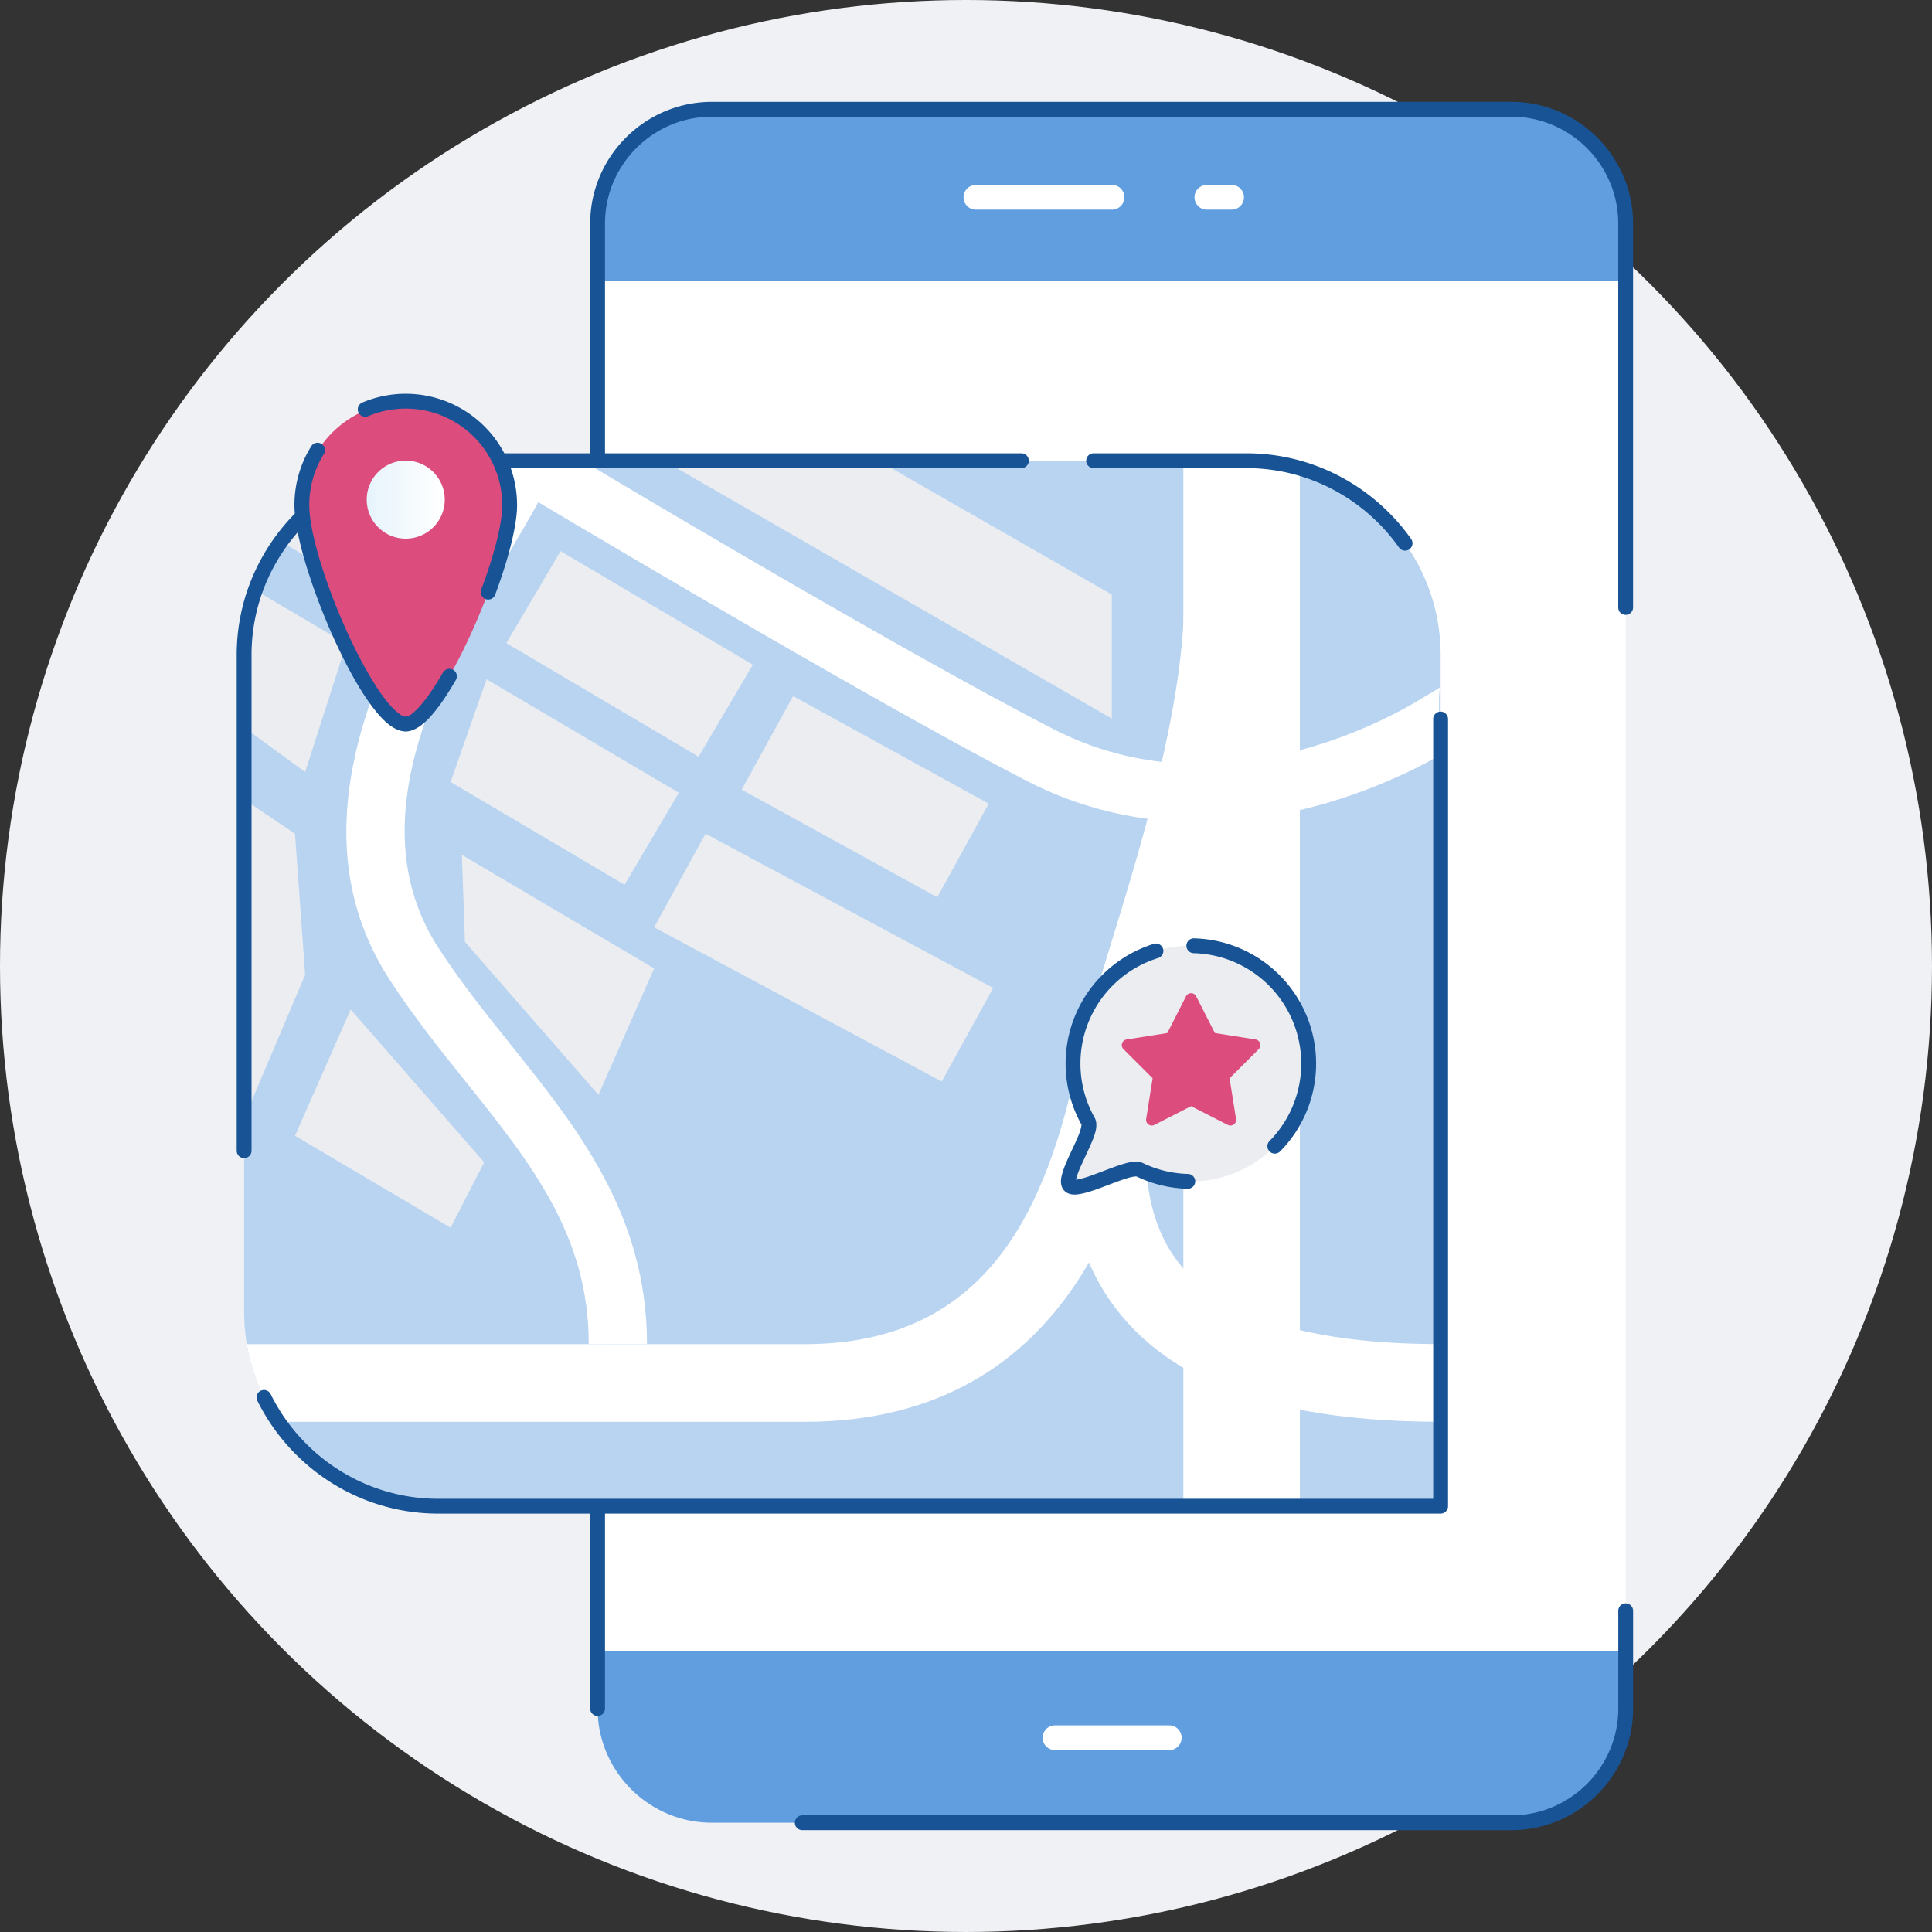
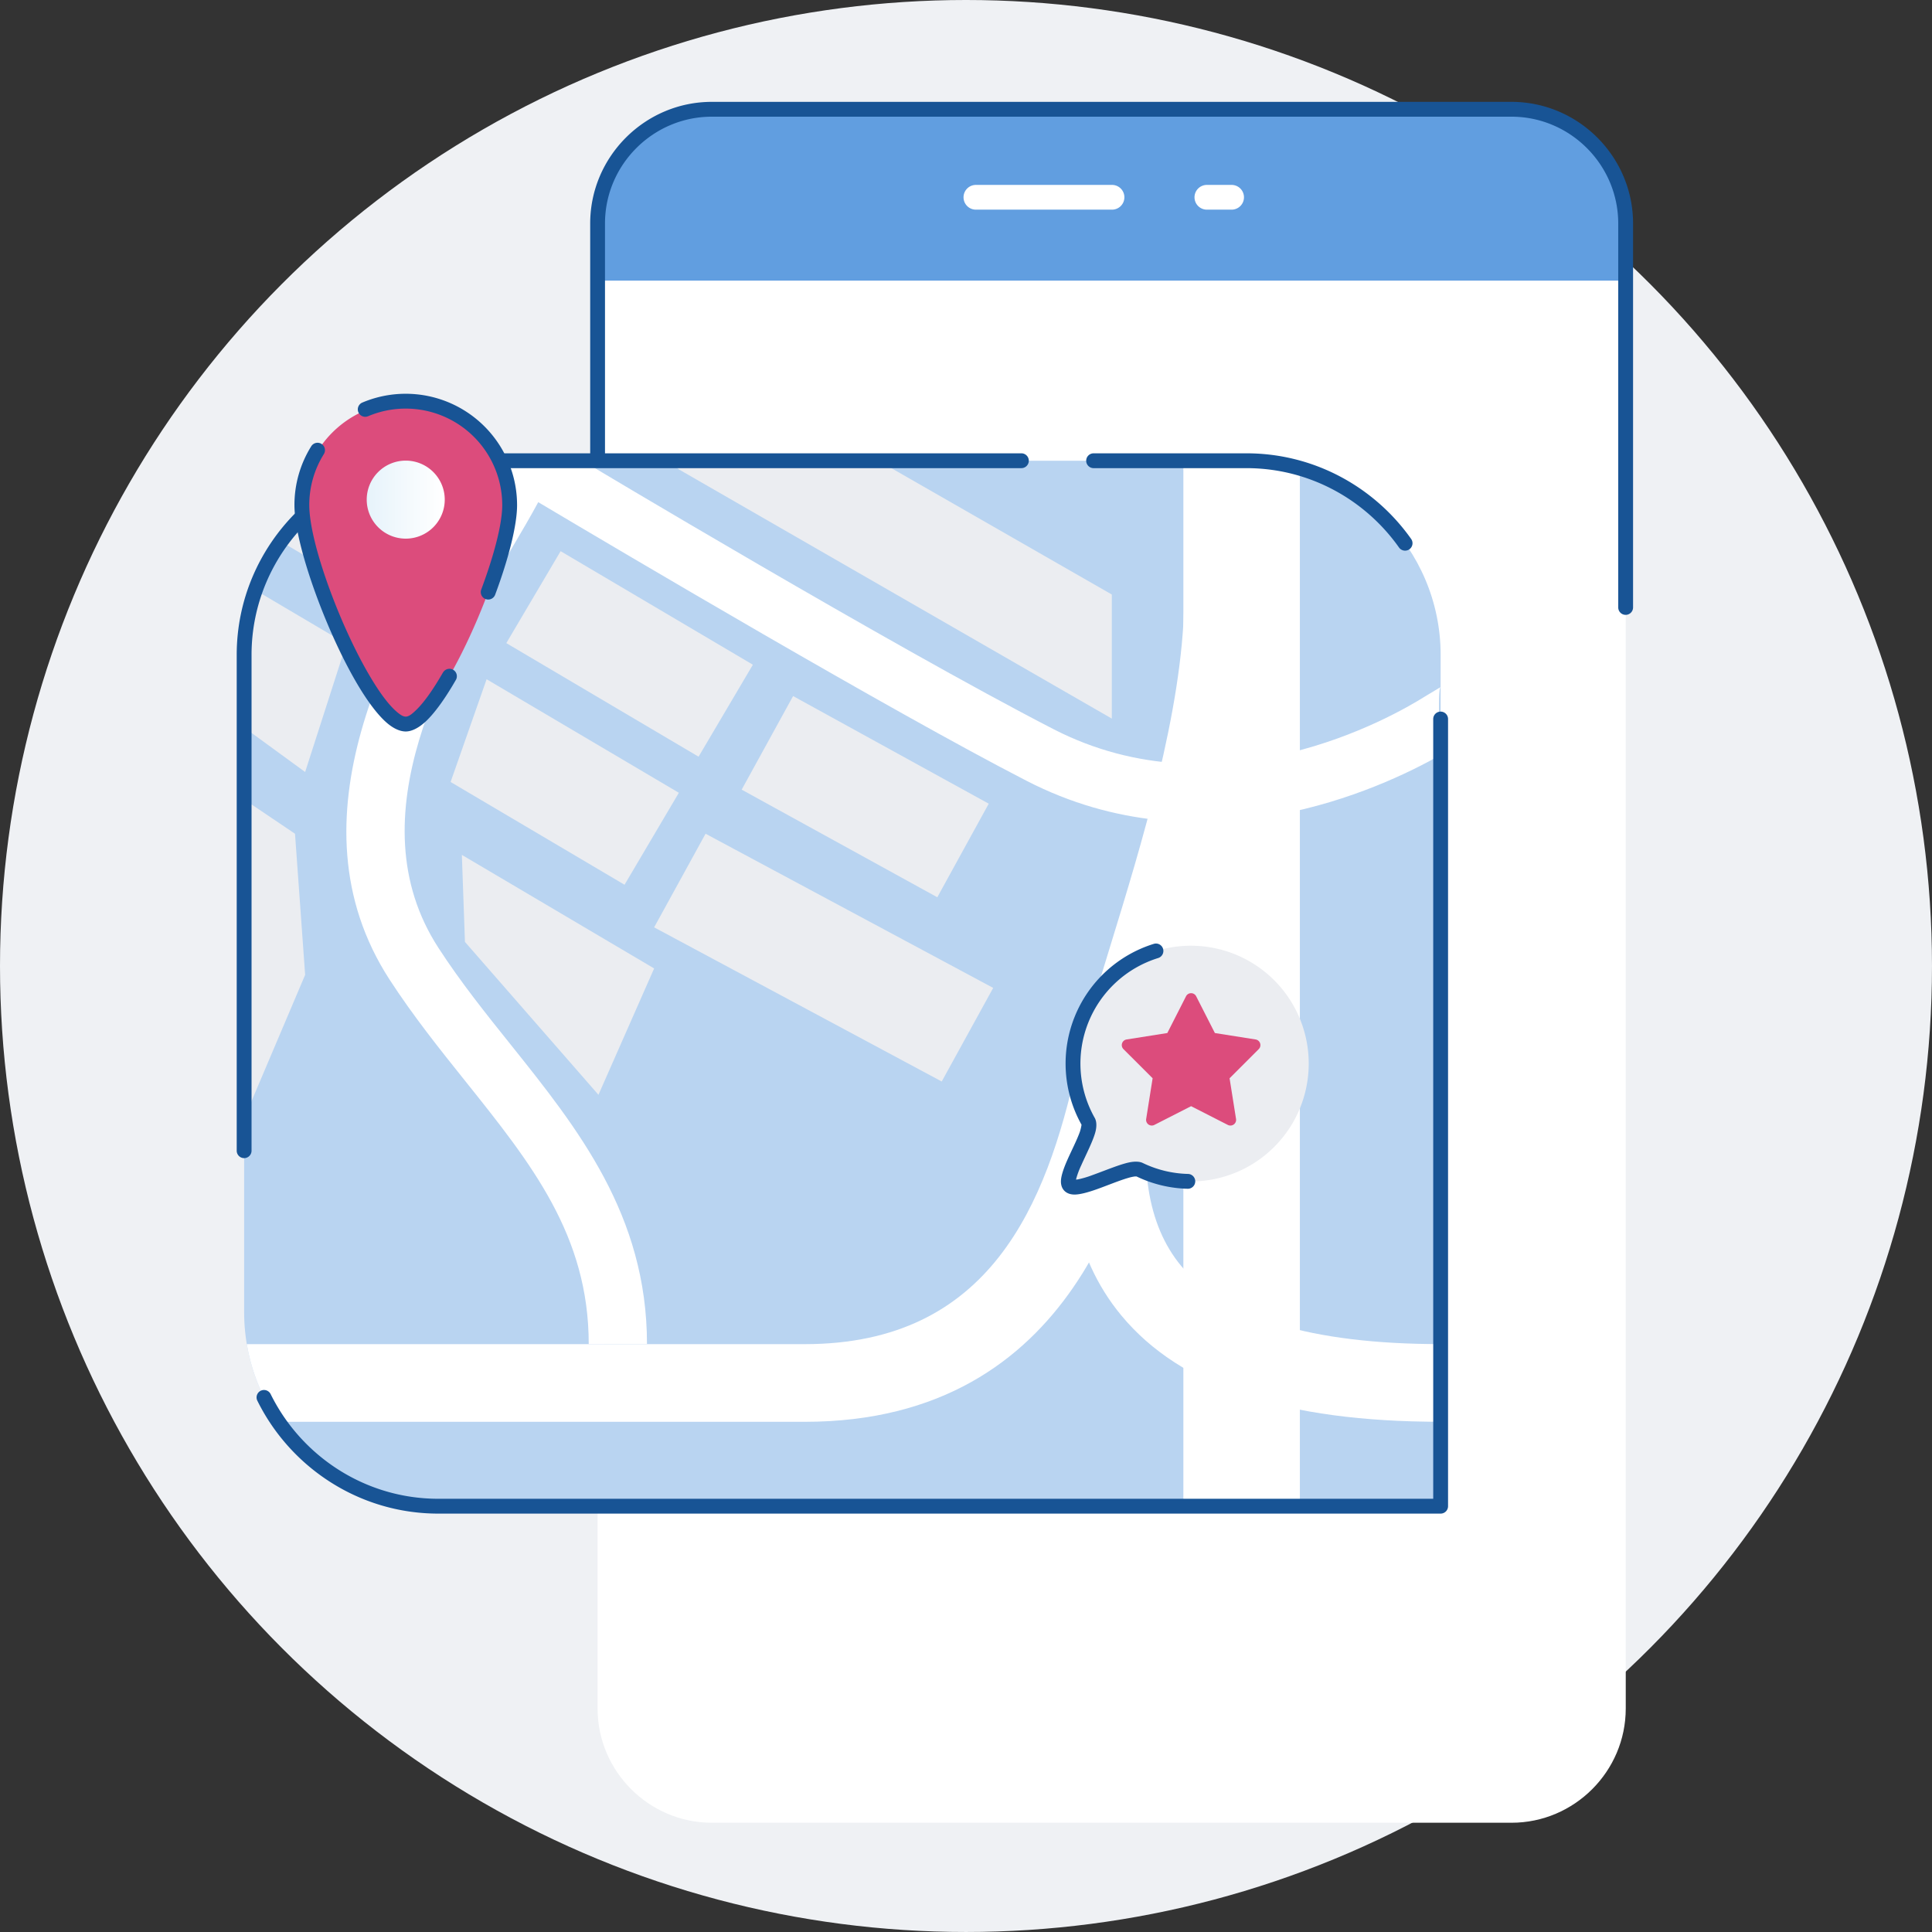
<svg xmlns="http://www.w3.org/2000/svg" id="Layer_1" data-name="Layer 1" viewBox="0 0 1953.69 1953.69">
  <rect x="0" y="0" width="1953.69" height="1953.69" fill="#333333" stroke="none" />
  <defs>
    <style>
      .cls-1 {
        fill: none;
      }

      .cls-2 {
        fill: #eff1f4;
      }

      .cls-3, .cls-5 {
        fill: #fff;
      }

      .cls-4 {
        fill: #619ee0;
      }

      .cls-13, .cls-5, .cls-6, .cls-8 {
        fill-rule: evenodd;
      }

      .cls-6 {
        fill: #185495;
      }

      .cls-7 {
        clip-path: url(#clip-path);
      }

      .cls-10, .cls-8 {
        fill: #ebedf1;
      }

      .cls-9 {
        fill: #b9d4f1;
      }

      .cls-11, .cls-13 {
        fill: #dc4c7c;
      }

      .cls-12 {
        fill: url(#linear-gradient);
      }
    </style>
    <clipPath id="clip-path">
      <path class="cls-1" d="M1456.81,1523.07H443.23c-108,0-196.36-88.35-196.36-196.33V662.24c0-108,88.37-196.34,196.36-196.34h817.25c108,0,196.33,88.35,196.33,196.34Z" />
    </clipPath>
    <linearGradient id="linear-gradient" x1="-1877.72" y1="4149.12" x2="-1877.05" y2="4149.12" gradientTransform="matrix(-118.33, 0, 0, 118.33, -221741.47, -490462.62)" gradientUnits="userSpaceOnUse">
      <stop offset="0" stop-color="#fff" />
      <stop offset="1" stop-color="#e6f3fb" />
    </linearGradient>
  </defs>
  <circle class="cls-2" cx="976.84" cy="976.84" r="976.84" />
  <g>
    <path class="cls-3" d="M1644,226V1727.7c0,63.54-52,115.51-115.52,115.51H719.82c-63.52,0-115.53-52-115.53-115.51V226c0-63.53,52-115.51,115.53-115.51h808.61C1592,110.48,1644,162.46,1644,226Z" />
-     <path class="cls-4" d="M1644,1669.94v57.76c0,63.54-52,115.51-115.52,115.51H719.82c-46.63,0-87.07-28-105.26-68a113.91,113.91,0,0,1-10.26-47.5v-57.76Z" />
    <path class="cls-4" d="M1644,226v57.76H604.3V226c0-63.53,52-115.5,115.52-115.5h808.62c63.52,0,115.51,52,115.51,115.51Z" />
    <path class="cls-5" d="M987.36,212H1125a12.51,12.51,0,0,0,0-25H987.36a12.51,12.51,0,1,0,0,25Z" />
    <path class="cls-5" d="M1220.93,212h25a12.51,12.51,0,0,0,0-25h-25a12.51,12.51,0,1,0,0,25Z" />
    <path class="cls-5" d="M1066.36,1769.75h115.52a12.51,12.51,0,1,0,0-25H1066.36a12.51,12.51,0,0,0,0,25Z" />
-     <path class="cls-6" d="M1636.45,1628.87v98.83c0,59.42-48.61,108-108,108H811.25a7.5,7.5,0,0,0,0,15h717.18c67.66,0,123-55.34,123-123v-98.83a7.5,7.5,0,0,0-15,0Z" />
-     <path class="cls-6" d="M611.79,1727.7V1052.13a7.5,7.5,0,0,0-15,0V1727.7a7.5,7.5,0,0,0,15,0Z" />
    <path class="cls-6" d="M611.79,596.77V226c0-59.41,48.63-108,108-108h808.61c59.41,0,108,48.6,108,108V614.26a7.5,7.5,0,0,0,15,0V226c0-67.65-55.36-123-123-123H719.82c-67.65,0-123,55.35-123,123V596.77a7.5,7.5,0,0,0,15,0Z" />
  </g>
  <g>
    <g class="cls-7">
      <g>
        <path class="cls-8" d="M649.21,1099.68,847.07,1208.5l52-94.65L701.26,1005l-52,94.65Z" />
        <rect class="cls-9" x="246.88" y="465.91" width="1209.94" height="1057.17" />
        <path class="cls-3" d="M1088.48,1080l77.2,14.5c-15.33,81.69-5.67,144.19,28.78,185.69,43.49,52.43,131.78,79,262.35,79v78.54c-157.25,0-262.83-35.13-322.82-107.41-50.07-60.35-65.39-144.57-45.51-250.32Z" />
        <path class="cls-3" d="M589,465.91c3.53,2.11,312.15,186.92,476.26,271.4,169.3,87.16,342.79-12.28,375.84-33.1l15.69-9.44c-3.72,2.35,0,68.65,0,68.65-61.24,34.74-240.2,118-418.46,26.27C899.91,718.43,631.28,559.55,544.29,507.8c-7.66,14.25-17.11,30.29-27.77,48.38C453.16,663.6,357.4,826,443.37,958.53c22.29,34.41,48.17,66.77,73.21,98,67.66,84.63,137.67,172.12,137.67,302.64H595.34c0-109.85-57.81-182.14-124.76-265.85-25.94-32.41-52.75-65.92-76.66-102.77-105.75-163.16,5.42-351.69,71.86-464.32C483,497,493.42,482.14,499.47,465.9H589Z" />
        <rect class="cls-3" x="1196.65" y="465.91" width="117.81" height="1057.17" />
        <path class="cls-3" d="M1197.48,608.67l78.52,1.16c-1.76,121.33-45.75,264.32-77.84,368.72-14.71,47.72-27.4,88.93-32.48,116-20.91,94.76-75.85,343.22-351.91,343.22H246.88v-78.53H813.77c187.7,0,244.32-141.76,275-280.41,5.66-30.19,19-73.34,34.32-123.33C1153.78,855.58,1195.88,718.8,1197.48,608.67Z" />
        <path class="cls-8" d="M750,798.51,947.84,907.34l52-94.64L802,703.88Z" />
        <path class="cls-10" d="M676.35,465.91H888.3l236,135.29V726.67l-437.8-252-10.12-8.78Z" />
        <path class="cls-10" d="M713.51,843.1,1004.34,999l-52.05,94.64L661.48,937.75l52-94.65Z" />
        <path class="cls-8" d="M512,650.33,706.41,765.18l54.92-93L566.91,557.36Z" />
        <path class="cls-10" d="M358.05,465.91l75.18,44.41-54.9,93L246.88,525.65V465.91Z" />
        <path class="cls-10" d="M246.88,590.05,350.24,651.1,308.57,780.68l-61.69-45Z" />
        <path class="cls-10" d="M246.88,808.43l51.44,34.67,10.25,142.7-61.69,145.32Z" />
        <path class="cls-10" d="M492.07,686.87l194.4,114.81-54.92,93L455.66,790.76l36.41-103.89Z" />
        <path class="cls-10" d="M467.05,864.48,661.48,979.31l-56.31,127.78-135-154.61-3.13-88Z" />
-         <path class="cls-10" d="M455.66,1241.47l-157.34-92.94,56.31-127.75,135,154.6Z" />
+         <path class="cls-10" d="M455.66,1241.47Z" />
      </g>
    </g>
    <path class="cls-6" d="M254.37,1163.63V662.24c0-103.85,85-188.84,188.86-188.84h589.62a7.5,7.5,0,0,0,0-15H443.23c-112.11,0-203.86,91.74-203.86,203.84v501.39a7.5,7.5,0,0,0,15,0Z" />
    <path class="cls-6" d="M1105.89,473.4h154.59c63.5,0,120,31.8,154.24,80.25A7.5,7.5,0,0,0,1427,545c-37-52.3-97.94-86.59-166.48-86.59H1105.89a7.5,7.5,0,0,0,0,15Z" />
    <path class="cls-6" d="M1449.31,1515.57V727.1a7.5,7.5,0,1,1,15,0v796a7.5,7.5,0,0,1-7.5,7.5H443.23c-80,0-149.64-46.69-183-114.18a7.5,7.5,0,1,1,13.46-6.64c30.87,62.53,95.38,105.82,169.5,105.82Z" />
    <g>
      <path class="cls-11" d="M515.38,510.76c0,58-72.16,221.41-105.09,221.41-34.82,0-105.08-163.37-105.08-221.41a105.09,105.09,0,0,1,210.17,0Z" />
      <path class="cls-6" d="M372.25,420.89a97.63,97.63,0,0,1,135.63,89.87c0,19.7-8.72,51.86-21.23,85.4a7.5,7.5,0,0,0,14.06,5.24c13.26-35.57,22.17-69.75,22.17-90.64A112.63,112.63,0,0,0,366.39,407.08a7.5,7.5,0,0,0,5.86,13.81Z" />
      <path class="cls-6" d="M448.09,679.78c-9.42,16.42-18.76,30-27.16,38.11-4.06,3.94-7.43,6.78-10.64,6.78-2.78,0-5.69-2-9-4.82-7.08-6-14.78-16-22.66-28.54-31.91-50.59-65.88-140.78-65.88-180.55a97,97,0,0,1,14.73-51.55,7.5,7.5,0,1,0-12.73-7.94,112,112,0,0,0-17,59.49c0,41.49,34.9,135.77,68.19,188.56,8.88,14.07,17.7,25.25,25.67,32,6.69,5.66,13.15,8.37,18.72,8.37,6,0,13.43-3.58,21.09-11,9.15-8.89,19.47-23.53,29.72-41.41a7.5,7.5,0,0,0-13-7.46Z" />
      <path class="cls-12" d="M449.74,505.22a39.45,39.45,0,1,1-39.43-39.43A39.46,39.46,0,0,1,449.74,505.22Z" />
    </g>
    <g>
      <path class="cls-10" d="M1085.1,1072.41a118.5,118.5,0,0,0,15.44,61.82c5.93,10.47-27.42,56.65-18.7,64.84s59.54-21.6,70.44-16.29a119.18,119.18,0,1,0-67.18-110.37Z" />
      <path class="cls-6" d="M1093.71,1137.4a126.72,126.72,0,0,1,73.24-183,7.5,7.5,0,0,1,4.41,14.33,111.71,111.71,0,0,0-64.3,161.79c1.76,3.11,2.24,8.11.59,14.33-2.42,9.08-9.26,22.29-14.44,33.91a83.36,83.36,0,0,0-4.91,13.15,8.3,8.3,0,0,0-.17.94,18.24,18.24,0,0,0,2-.23,100.19,100.19,0,0,0,14.61-4.35c12.61-4.52,26.91-10.57,36.65-12.71,6.21-1.36,11.18-1,14.16.46a111.41,111.41,0,0,0,45.8,11.09,7.5,7.5,0,1,1-.38,15,126.14,126.14,0,0,1-51.65-12.44c-.27,0-1.15,0-1.75,0a41.56,41.56,0,0,0-6.81,1.5c-9,2.6-20.56,7.46-31,11.19-9.2,3.3-17.64,5.64-23.19,5.6-4.42,0-7.71-1.41-9.9-3.47-2.39-2.24-3.89-5.56-3.83-10,.06-5.24,2.78-13.19,6.63-21.84,4.21-9.46,9.65-20,12.56-28.24a45.73,45.73,0,0,0,1.64-7Z" />
-       <path class="cls-6" d="M1294.44,1164.41a126.66,126.66,0,0,0-87-215.53,7.5,7.5,0,1,0-.38,15,111.66,111.66,0,0,1,76.65,190,7.5,7.5,0,0,0,10.68,10.53Z" />
      <path class="cls-13" d="M1199.34,1007.47a5.76,5.76,0,0,1,10.26,0l18.92,37.16,41.18,6.51a5.76,5.76,0,0,1,3.17,9.76l-29.49,29.47,6.54,41.18a5.75,5.75,0,0,1-8.3,6l-37.15-18.95-37.14,18.95a5.75,5.75,0,0,1-8.3-6l6.54-41.18-29.5-29.47a5.76,5.76,0,0,1,3.17-9.76l41.19-6.51Z" />
    </g>
  </g>
</svg>